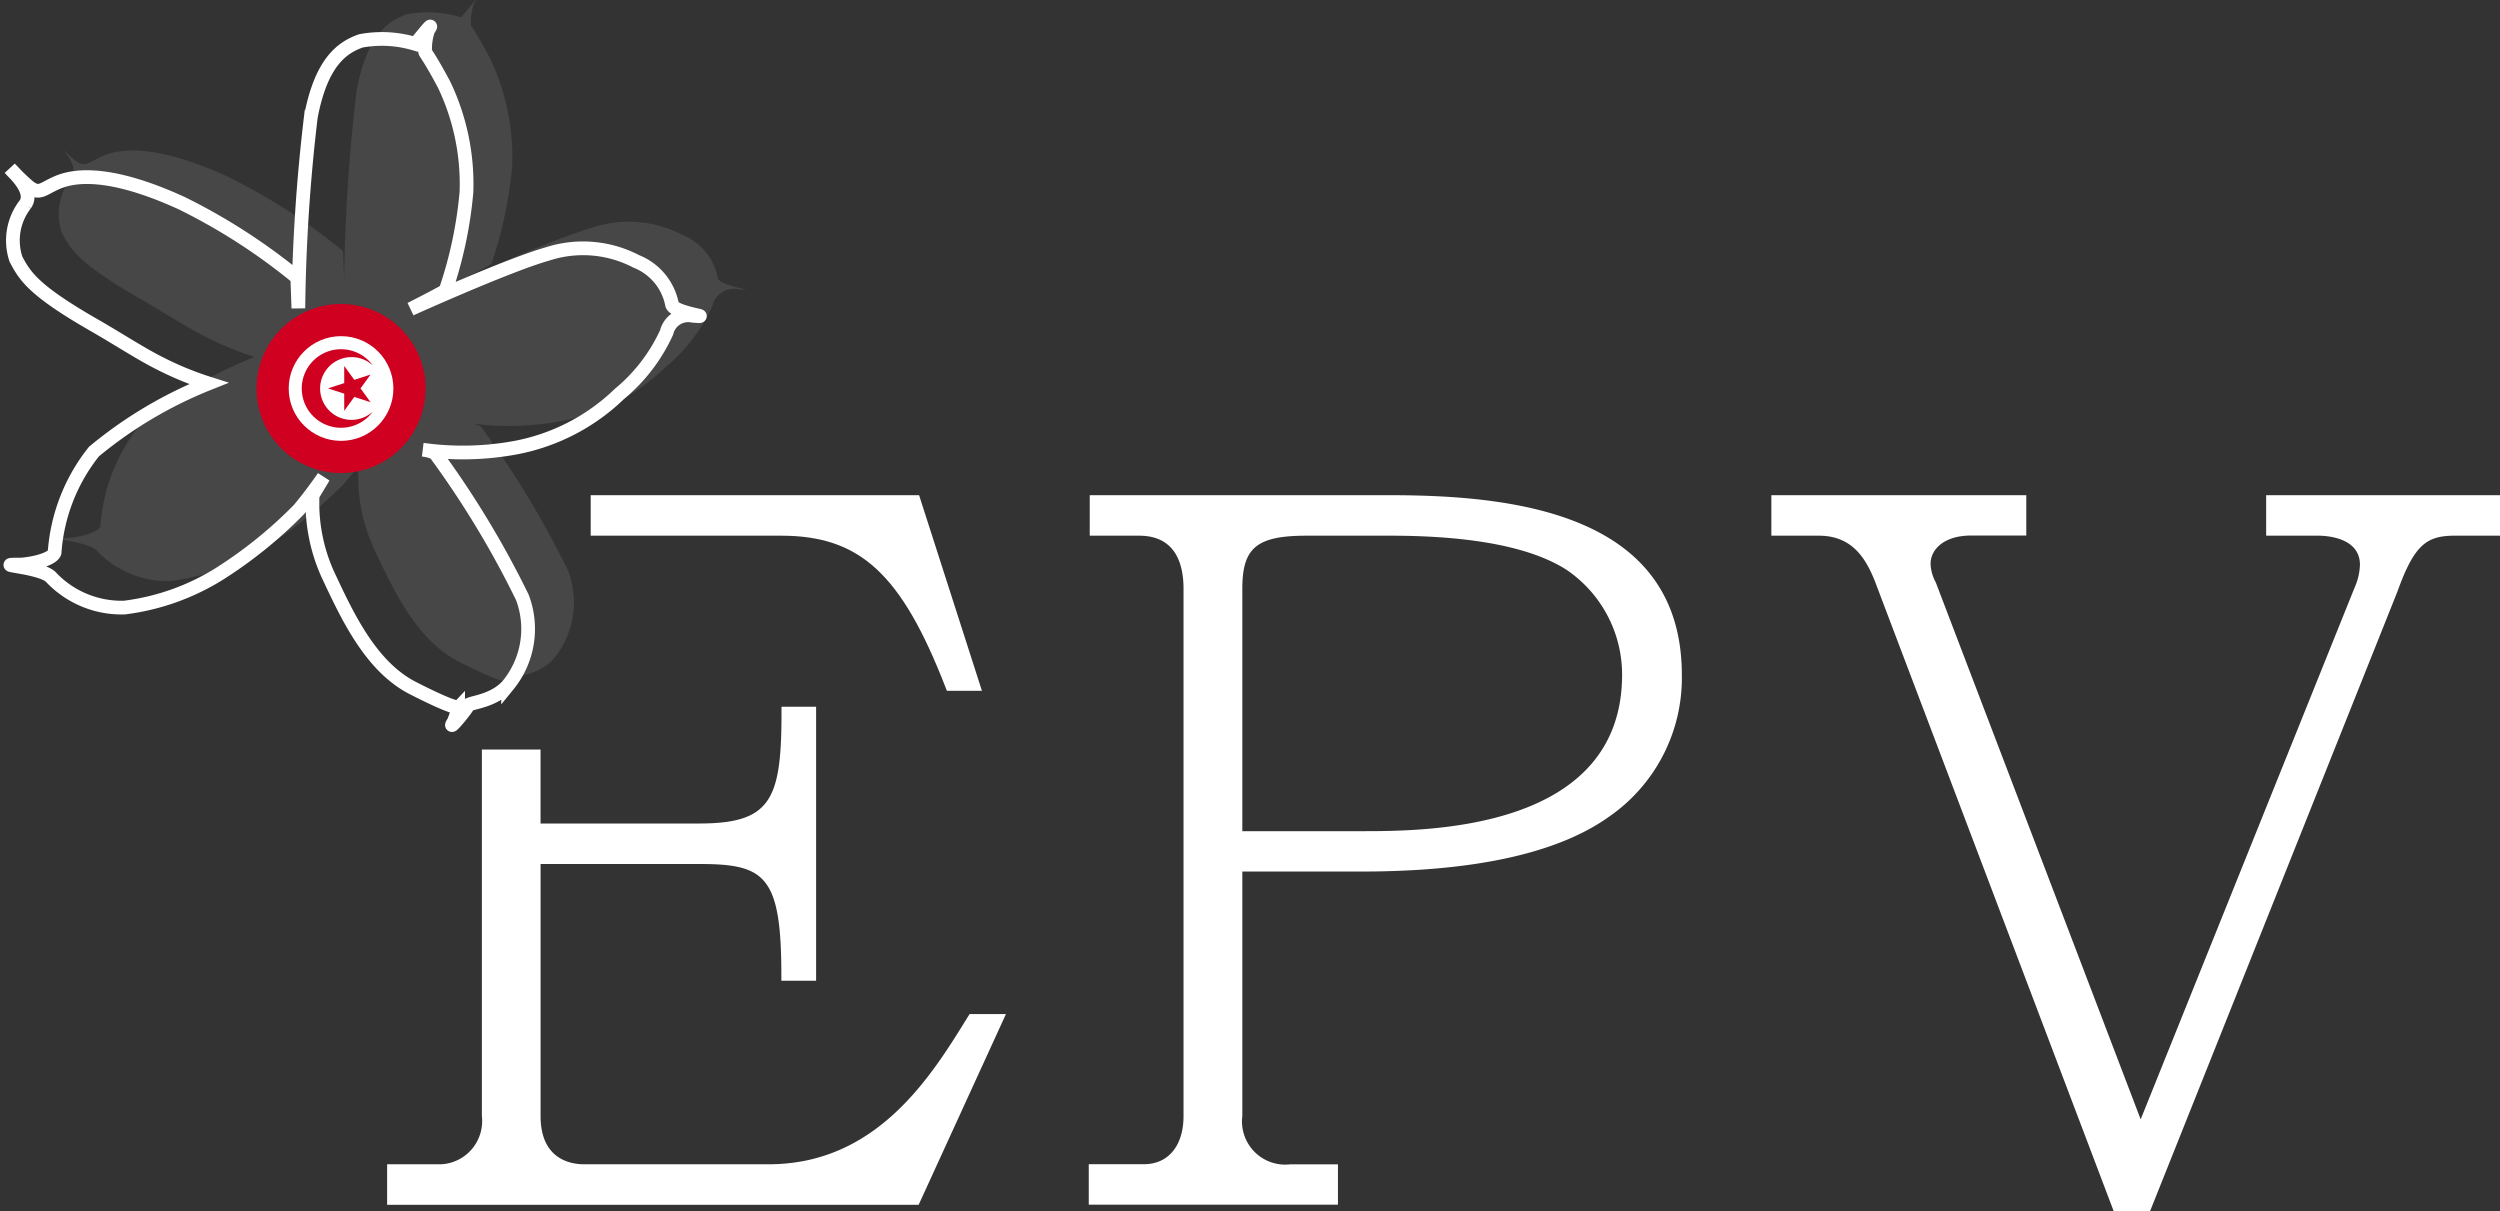
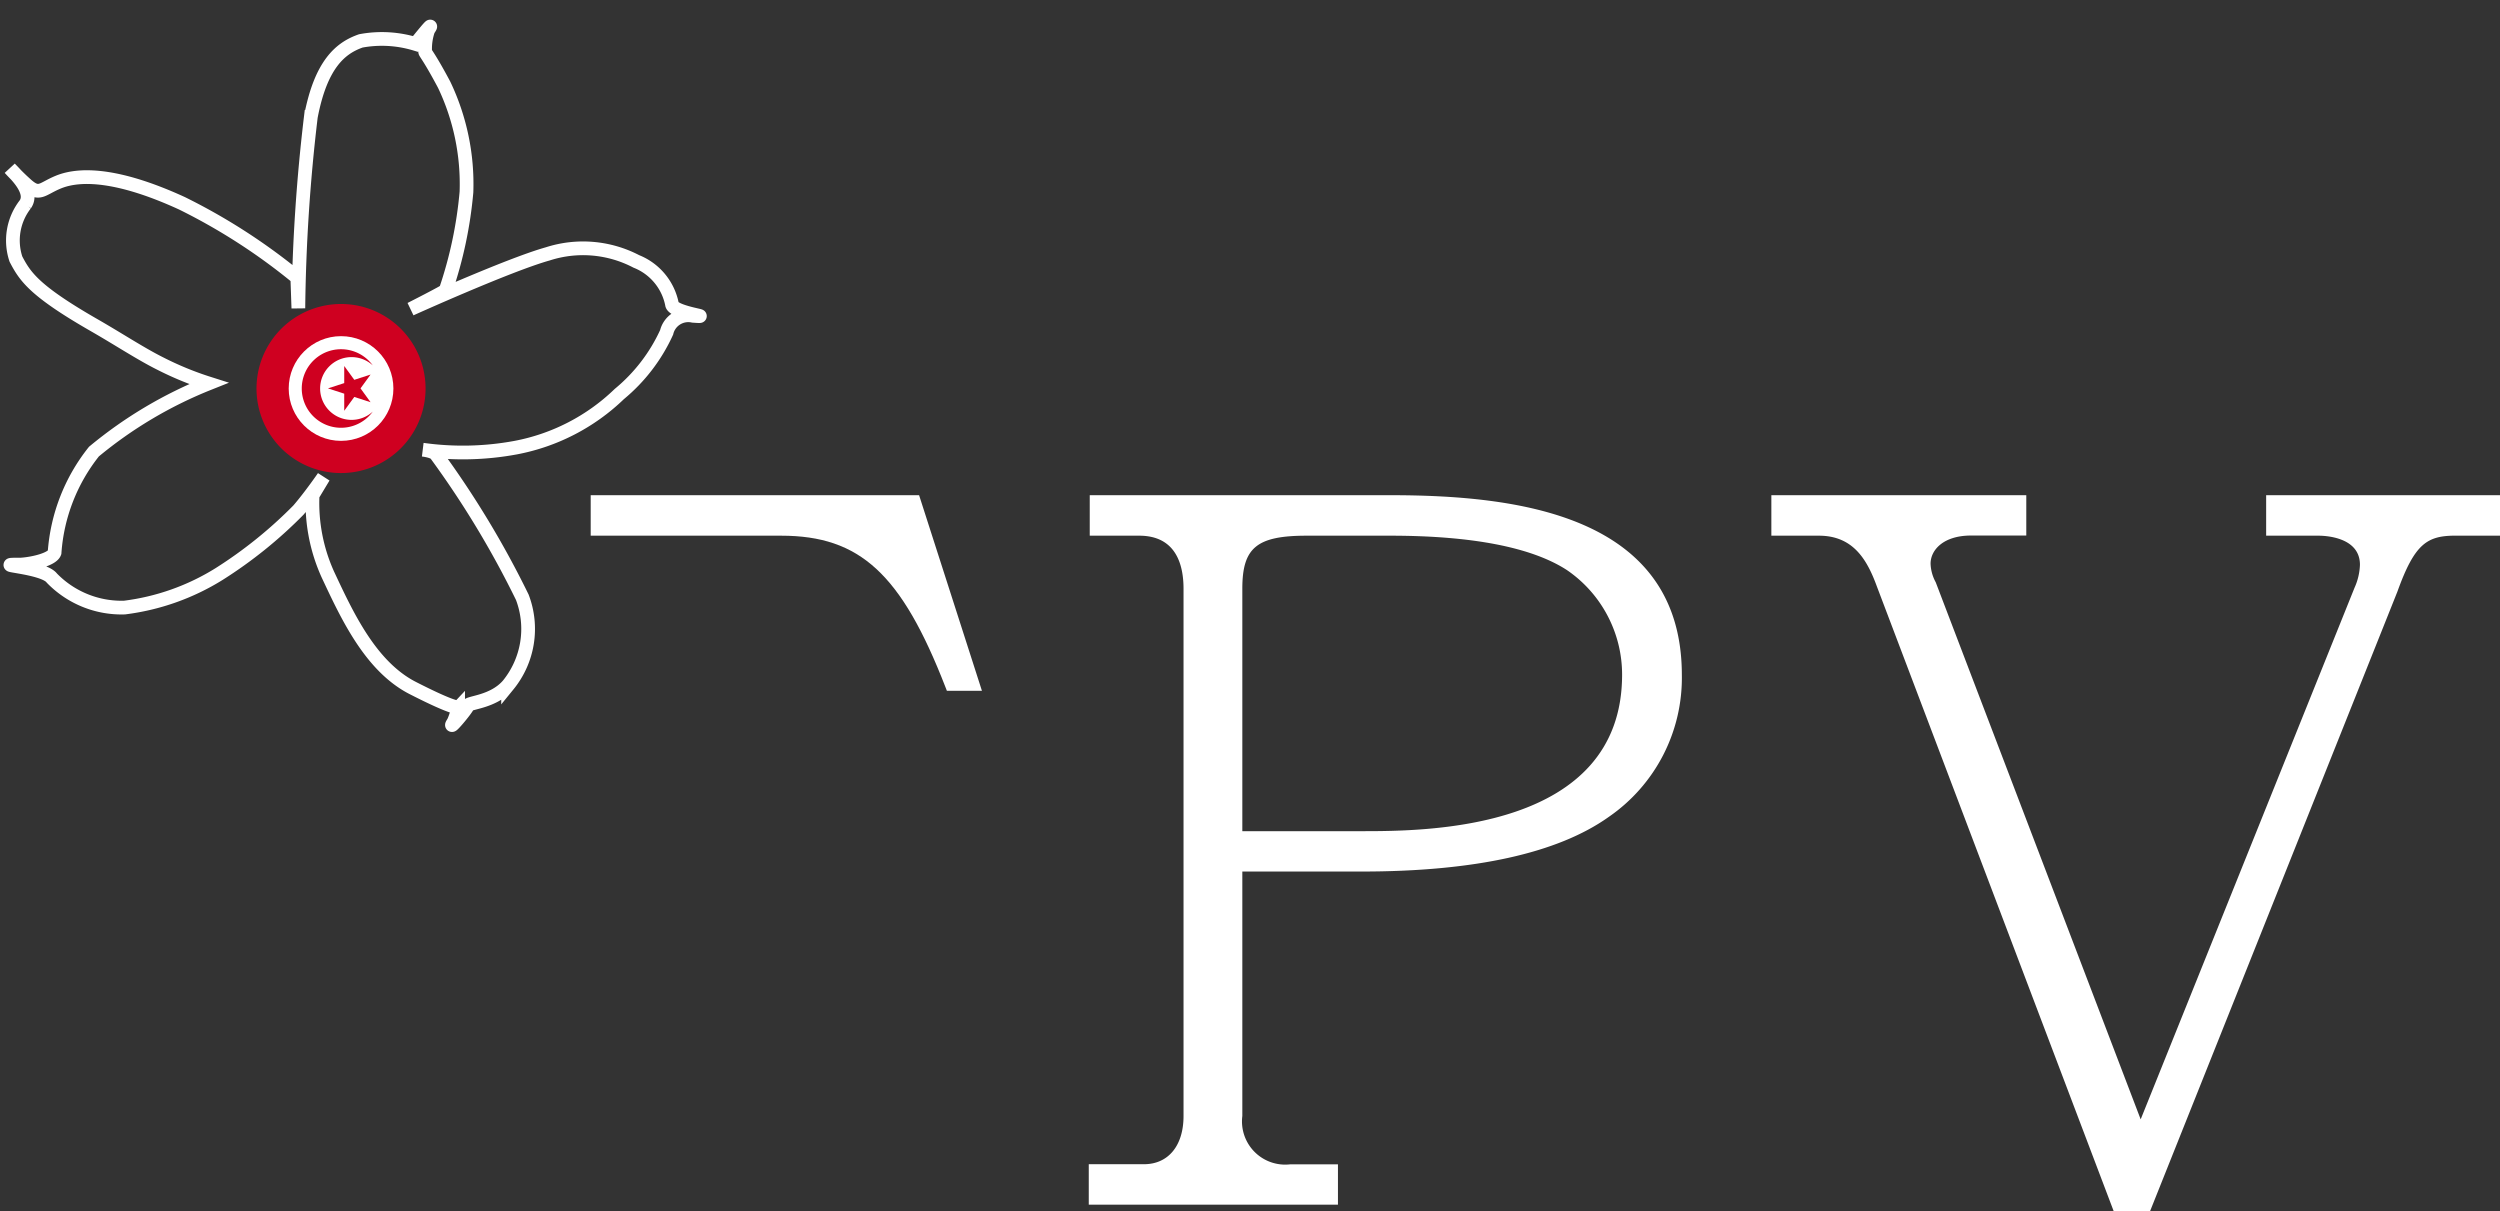
<svg xmlns="http://www.w3.org/2000/svg" width="81.806" height="39.642" viewBox="0 0 81.806 39.642">
  <rect x="0" y="0" width="81.806" height="39.642" fill="#333333" stroke="none" />
  <g id="Groupe_3327" data-name="Groupe 3327" transform="translate(-37.935 -25.618)">
    <g id="Groupe_3321" data-name="Groupe 3321" transform="translate(50.603 41.822)">
      <path id="Tracé_45895" data-name="Tracé 45895" d="M152.473,71.706c-1.146-.743-3.1-1.123-5.783-1.123h-2.725c-1.636,0-2.11.389-2.11,1.734v7.936h3.9c2.11,0,8.531,0,8.531-5.117A4.143,4.143,0,0,0,152.473,71.706Z" transform="translate(-113.876 -69.258)" fill="none" />
      <path id="Tracé_45896" data-name="Tracé 45896" d="M93.4,68.51c2.581,0,3.938,1.252,5.379,4.962l.044.113h1.147l-2.056-6.4H87.168V68.51Z" transform="translate(-80.507 -67.185)" fill="#fff" />
-       <path id="Tracé_45897" data-name="Tracé 45897" d="M89.064,95.12c-1.178,1.909-2.956,4.795-6.5,4.795H76.521c-.427,0-1.42-.154-1.42-1.577V90.089H80.28c2.157,0,2.7.358,2.7,3.644v.177h1.137V84.943H82.985v.177c0,2.868-.337,3.644-2.7,3.644H75.1V86.343h-1.92V98.338a1.416,1.416,0,0,1-1.327,1.577H70.08v1.325H87.473L90.329,95H89.14Z" transform="translate(-70.08 -78.021)" fill="#fff" />
      <path id="Tracé_45898" data-name="Tracé 45898" d="M138.831,67.185h-9.824V68.51h1.618c1.2,0,1.451.943,1.451,1.734V87.5c0,.973-.5,1.577-1.295,1.577h-1.806V90.4h8.154V89.08h-1.555A1.414,1.414,0,0,1,134,87.5v-8h3.9c3.7,0,6.424-.6,8.092-1.789a5.522,5.522,0,0,0,2.39-4.653C148.374,67.794,142.928,67.185,138.831,67.185Zm-.939,10.994H134V70.244c0-1.345.473-1.734,2.11-1.734h2.725c2.687,0,4.636.38,5.783,1.123a4.143,4.143,0,0,1,1.809,3.429C146.422,78.179,140,78.179,137.891,78.179Z" transform="translate(-106.016 -67.185)" fill="#fff" />
      <path id="Tracé_45899" data-name="Tracé 45899" d="M202.459,67.185V68.51h1.712c.226,0,1.357.046,1.357.951a1.977,1.977,0,0,1-.175.748l-7,17.4-6.706-17.574a1.359,1.359,0,0,1-.169-.61c0-.443.415-.92,1.326-.92h1.806V67.185h-8.342V68.51h1.556c1.132,0,1.583.8,1.9,1.669l7.75,20.445h1.182l8.1-20.289c.562-1.562.968-1.826,1.9-1.826h1.461V67.185Z" transform="translate(-140.973 -67.185)" fill="#fff" />
    </g>
    <g id="Groupe_3326" data-name="Groupe 3326" transform="translate(38.16 25.618)">
      <g id="Groupe_3325" data-name="Groupe 3325" transform="translate(0)">
        <g id="Groupe_3324" data-name="Groupe 3324">
          <path id="Tracé_45900" data-name="Tracé 45900" d="M38.255,32.481c.173.185.8.76.508,1.18a1.927,1.927,0,0,0-.306,1.794c.3.572.594,1.033,2.567,2.165.782.449,1.518.933,2.138,1.243a10.409,10.409,0,0,0,1.6.659,14,14,0,0,0-3.753,2.23,5.97,5.97,0,0,0-1.288,3.306c-.078.22-.7.365-1.091.391-1.111,0,.714.061,1,.441a3.176,3.176,0,0,0,2.379.966,7.648,7.648,0,0,0,3.1-1.1A14.564,14.564,0,0,0,47.7,43.667c.4-.464.825-1.084.825-1.084l-.361.6a5.671,5.671,0,0,0,.5,2.593c.611,1.3,1.383,3,2.778,3.713s1.484.626,1.484.626a2.064,2.064,0,0,1-.149.487c-.246.377.435-.421.463-.534s.828-.11,1.321-.674a2.909,2.909,0,0,0,.465-2.875,30.738,30.738,0,0,0-2.814-4.663c-.071-.126-.44-.165-.44-.165a9.487,9.487,0,0,0,3.037-.068A6.663,6.663,0,0,0,58.2,39.869a5.656,5.656,0,0,0,1.549-2.019.728.728,0,0,1,.865-.541c.739.053-.584-.08-.686-.357a1.907,1.907,0,0,0-1.171-1.423,3.762,3.762,0,0,0-2.9-.246c-1.288.361-4.485,1.806-4.485,1.806s1.136-.575,1.146-.613a13.7,13.7,0,0,0,.681-3.218,7.545,7.545,0,0,0-.73-3.51c-.459-.864-.61-1.028-.621-1.076a1.874,1.874,0,0,1,.1-.716c.281-.418-.418.457-.418.457a3.767,3.767,0,0,0-1.787-.1c-.663.231-1.307.757-1.636,2.484a58.046,58.046,0,0,0-.409,6.265l-.035-1a19.6,19.6,0,0,0-3.772-2.434c-1.932-.887-3.253-1.024-4.055-.691-.529.22-.612.453-1.024.094A7.436,7.436,0,0,1,38.255,32.481Z" transform="translate(-38.16 -26.975)" fill="none" stroke="#fff" stroke-miterlimit="10" stroke-width="0.449" />
-           <path id="Tracé_45901" data-name="Tracé 45901" d="M42.1,30.257c.173.185.8.76.508,1.18a1.927,1.927,0,0,0-.306,1.794c.3.572.594,1.033,2.567,2.165.782.449,1.518.933,2.138,1.242a10.391,10.391,0,0,0,1.6.66,14,14,0,0,0-3.753,2.23,5.968,5.968,0,0,0-1.288,3.305c-.078.22-.7.365-1.091.391-1.111,0,.714.06,1,.441a3.174,3.174,0,0,0,2.379.966,7.648,7.648,0,0,0,3.1-1.1,14.546,14.546,0,0,0,2.589-2.091c.4-.463.825-1.083.825-1.083l-.361.6a5.671,5.671,0,0,0,.5,2.593c.611,1.3,1.383,3,2.778,3.713s1.484.626,1.484.626a2.07,2.07,0,0,1-.149.487c-.246.377.435-.421.463-.534s.828-.11,1.321-.674a2.909,2.909,0,0,0,.465-2.875,30.738,30.738,0,0,0-2.814-4.663c-.071-.126-.44-.165-.44-.165a9.487,9.487,0,0,0,3.037-.068,6.666,6.666,0,0,0,3.391-1.751,5.652,5.652,0,0,0,1.549-2.02.729.729,0,0,1,.865-.541c.739.053-.584-.08-.686-.357A1.907,1.907,0,0,0,62.6,33.3a3.763,3.763,0,0,0-2.9-.246c-1.288.361-4.485,1.806-4.485,1.806s1.136-.575,1.146-.613a13.708,13.708,0,0,0,.681-3.218,7.548,7.548,0,0,0-.73-3.51c-.459-.863-.61-1.028-.621-1.075a1.874,1.874,0,0,1,.1-.716c.281-.419-.418.457-.418.457a3.769,3.769,0,0,0-1.787-.1c-.663.231-1.307.757-1.636,2.484a58.046,58.046,0,0,0-.409,6.265l-.035-1A19.6,19.6,0,0,0,47.735,31.4c-1.932-.887-3.253-1.024-4.055-.691-.529.22-.612.453-1.024.094C42.328,30.52,41.782,29.921,42.1,30.257Z" transform="translate(-40.505 -25.618)" fill="#fff" opacity="0.1" />
          <path id="Tracé_45902" data-name="Tracé 45902" d="M64.639,54.12A2.766,2.766,0,1,1,62.1,51.145,2.766,2.766,0,0,1,64.639,54.12Z" transform="translate(-50.947 -41.189)" fill="#cf0020" />
          <g id="Groupe_3323" data-name="Groupe 3323" transform="translate(9.222 11)">
            <circle id="Ellipse_16" data-name="Ellipse 16" cx="1.713" cy="1.713" r="1.713" fill="#fff" />
            <g id="Groupe_3322" data-name="Groupe 3322" transform="translate(0.428 0.428)">
              <path id="Tracé_45903" data-name="Tracé 45903" d="M63.515,56.221a1.028,1.028,0,0,1,1.723-.757,1.285,1.285,0,1,0,0,1.513,1.028,1.028,0,0,1-1.723-.756Z" transform="translate(-62.915 -54.936)" fill="#cf0020" />
              <path id="Tracé_45904" data-name="Tracé 45904" d="M65.974,56.8l-.329-.453v.56l-.533.173.533.173v.56l.329-.453.533.173-.329-.453.329-.453Z" transform="translate(-64.256 -55.799)" fill="#cf0020" />
            </g>
          </g>
        </g>
      </g>
    </g>
  </g>
</svg>